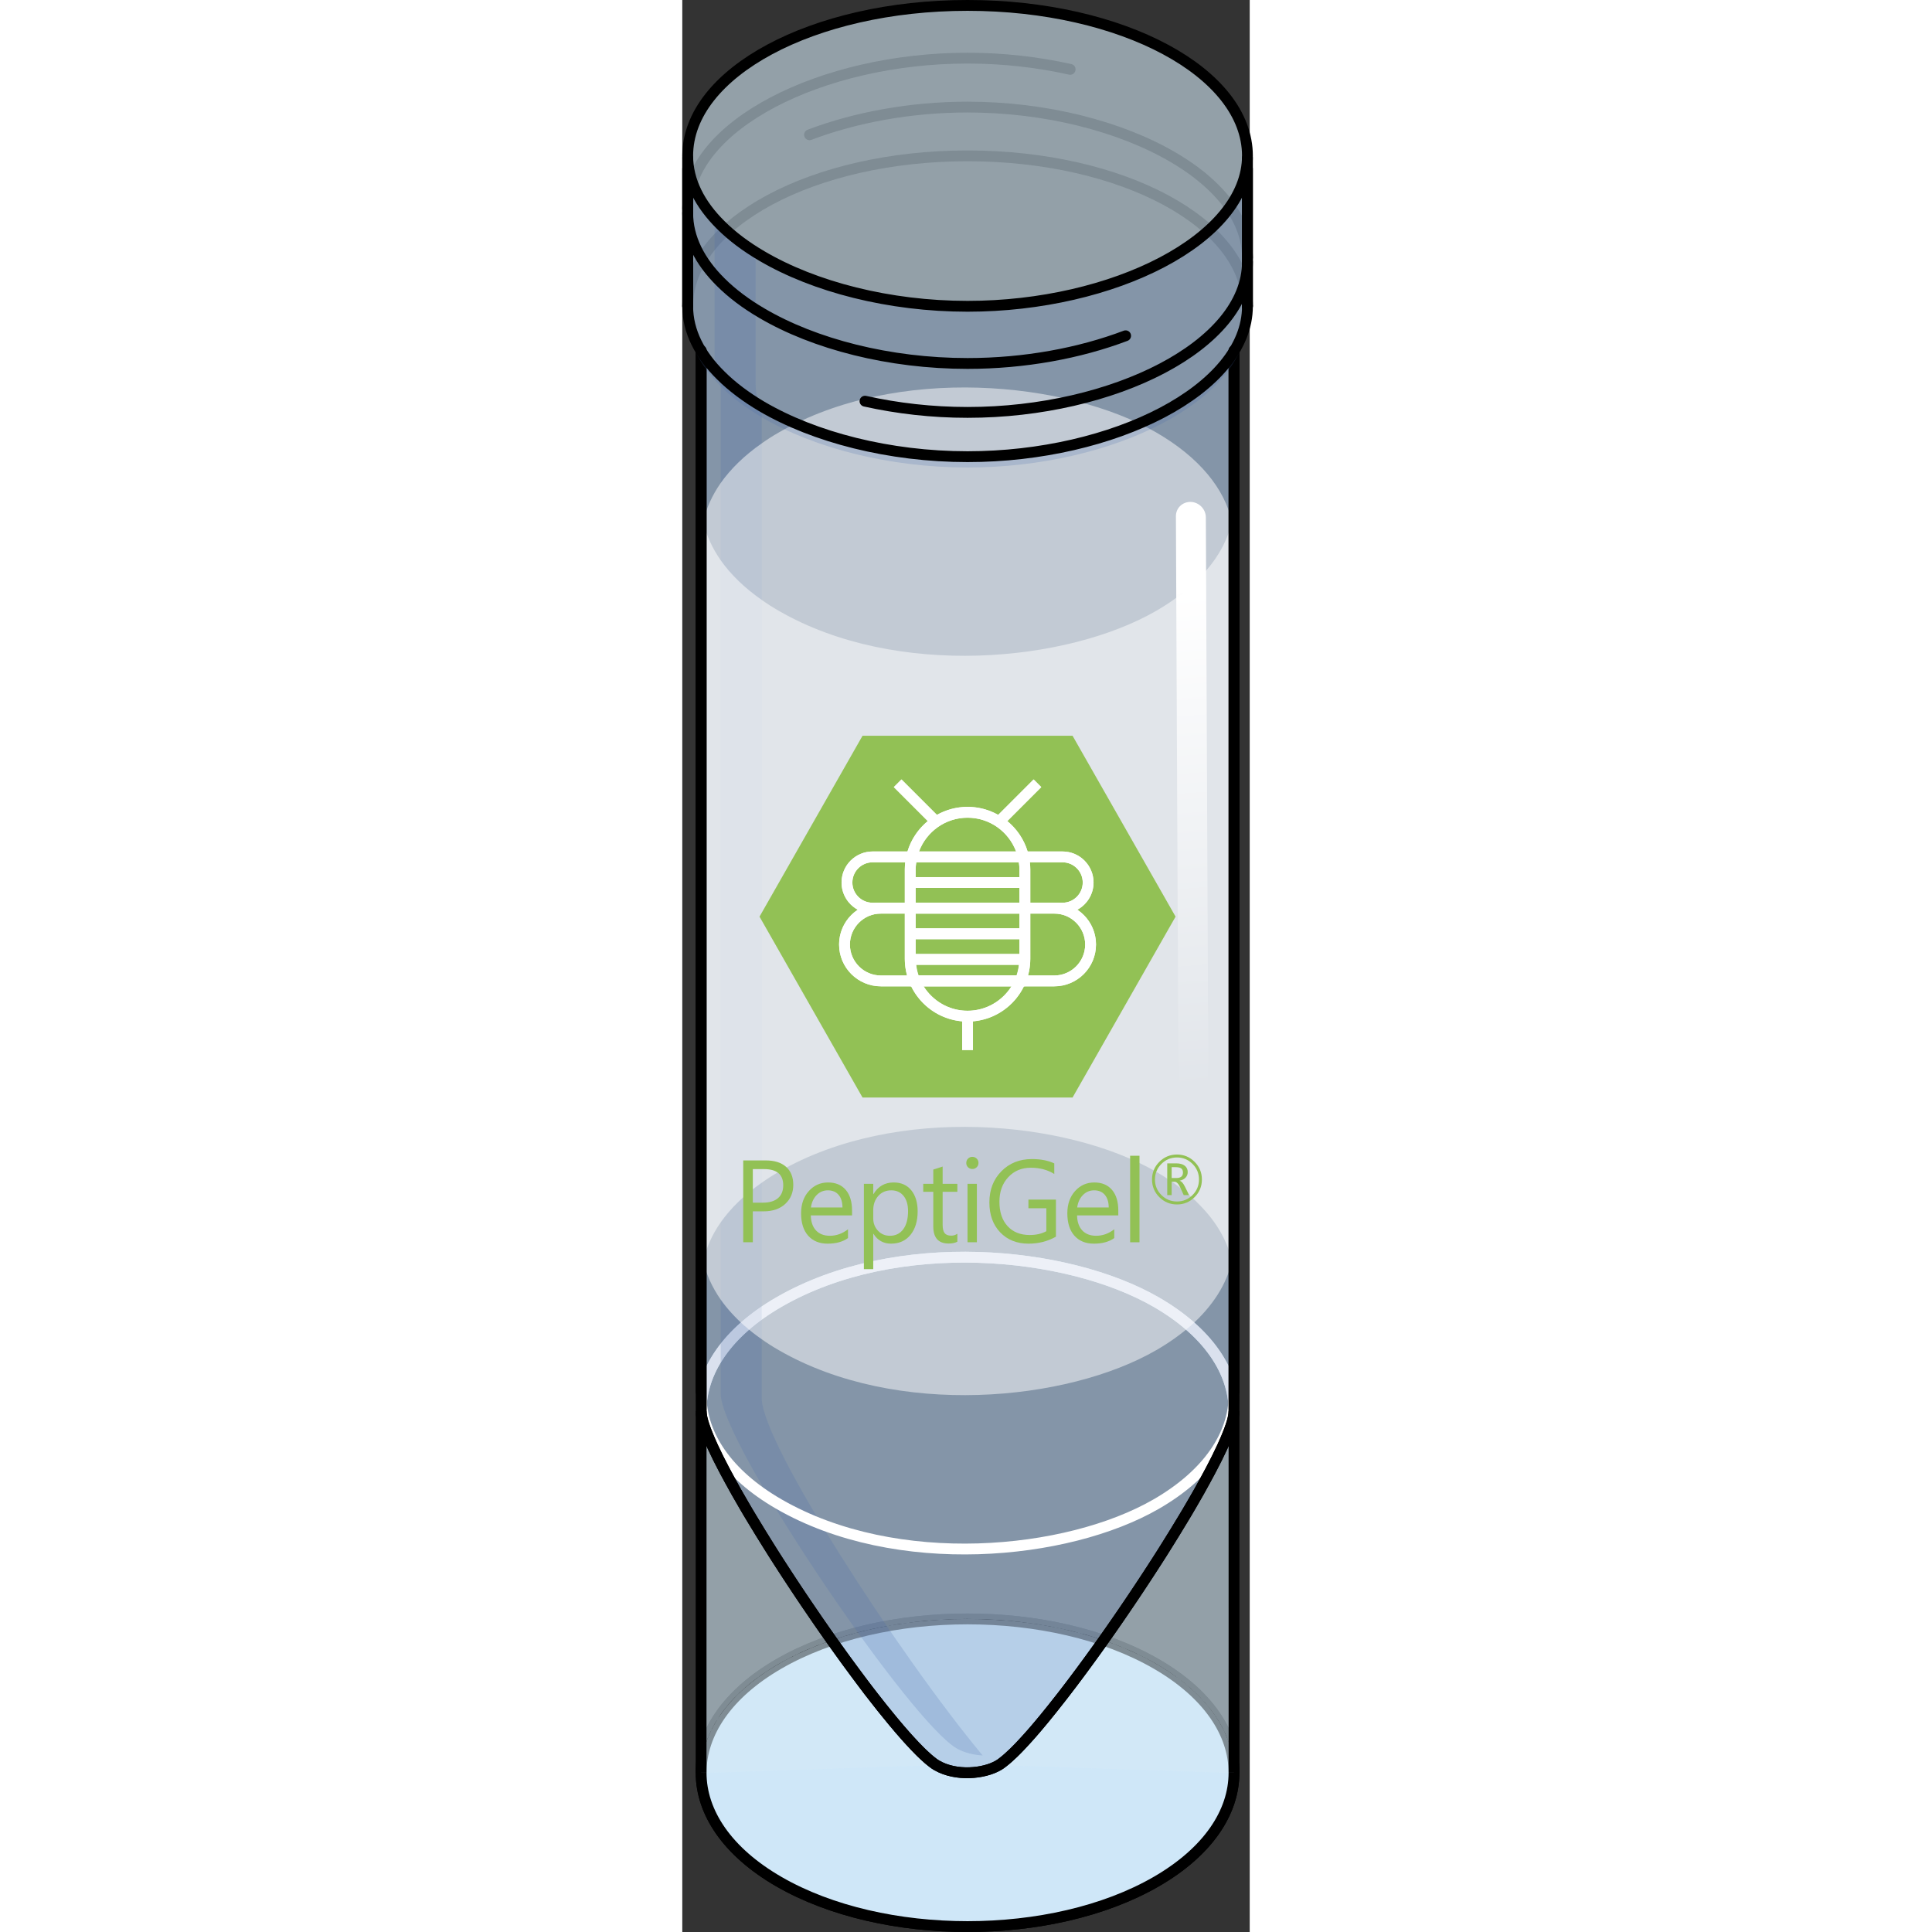
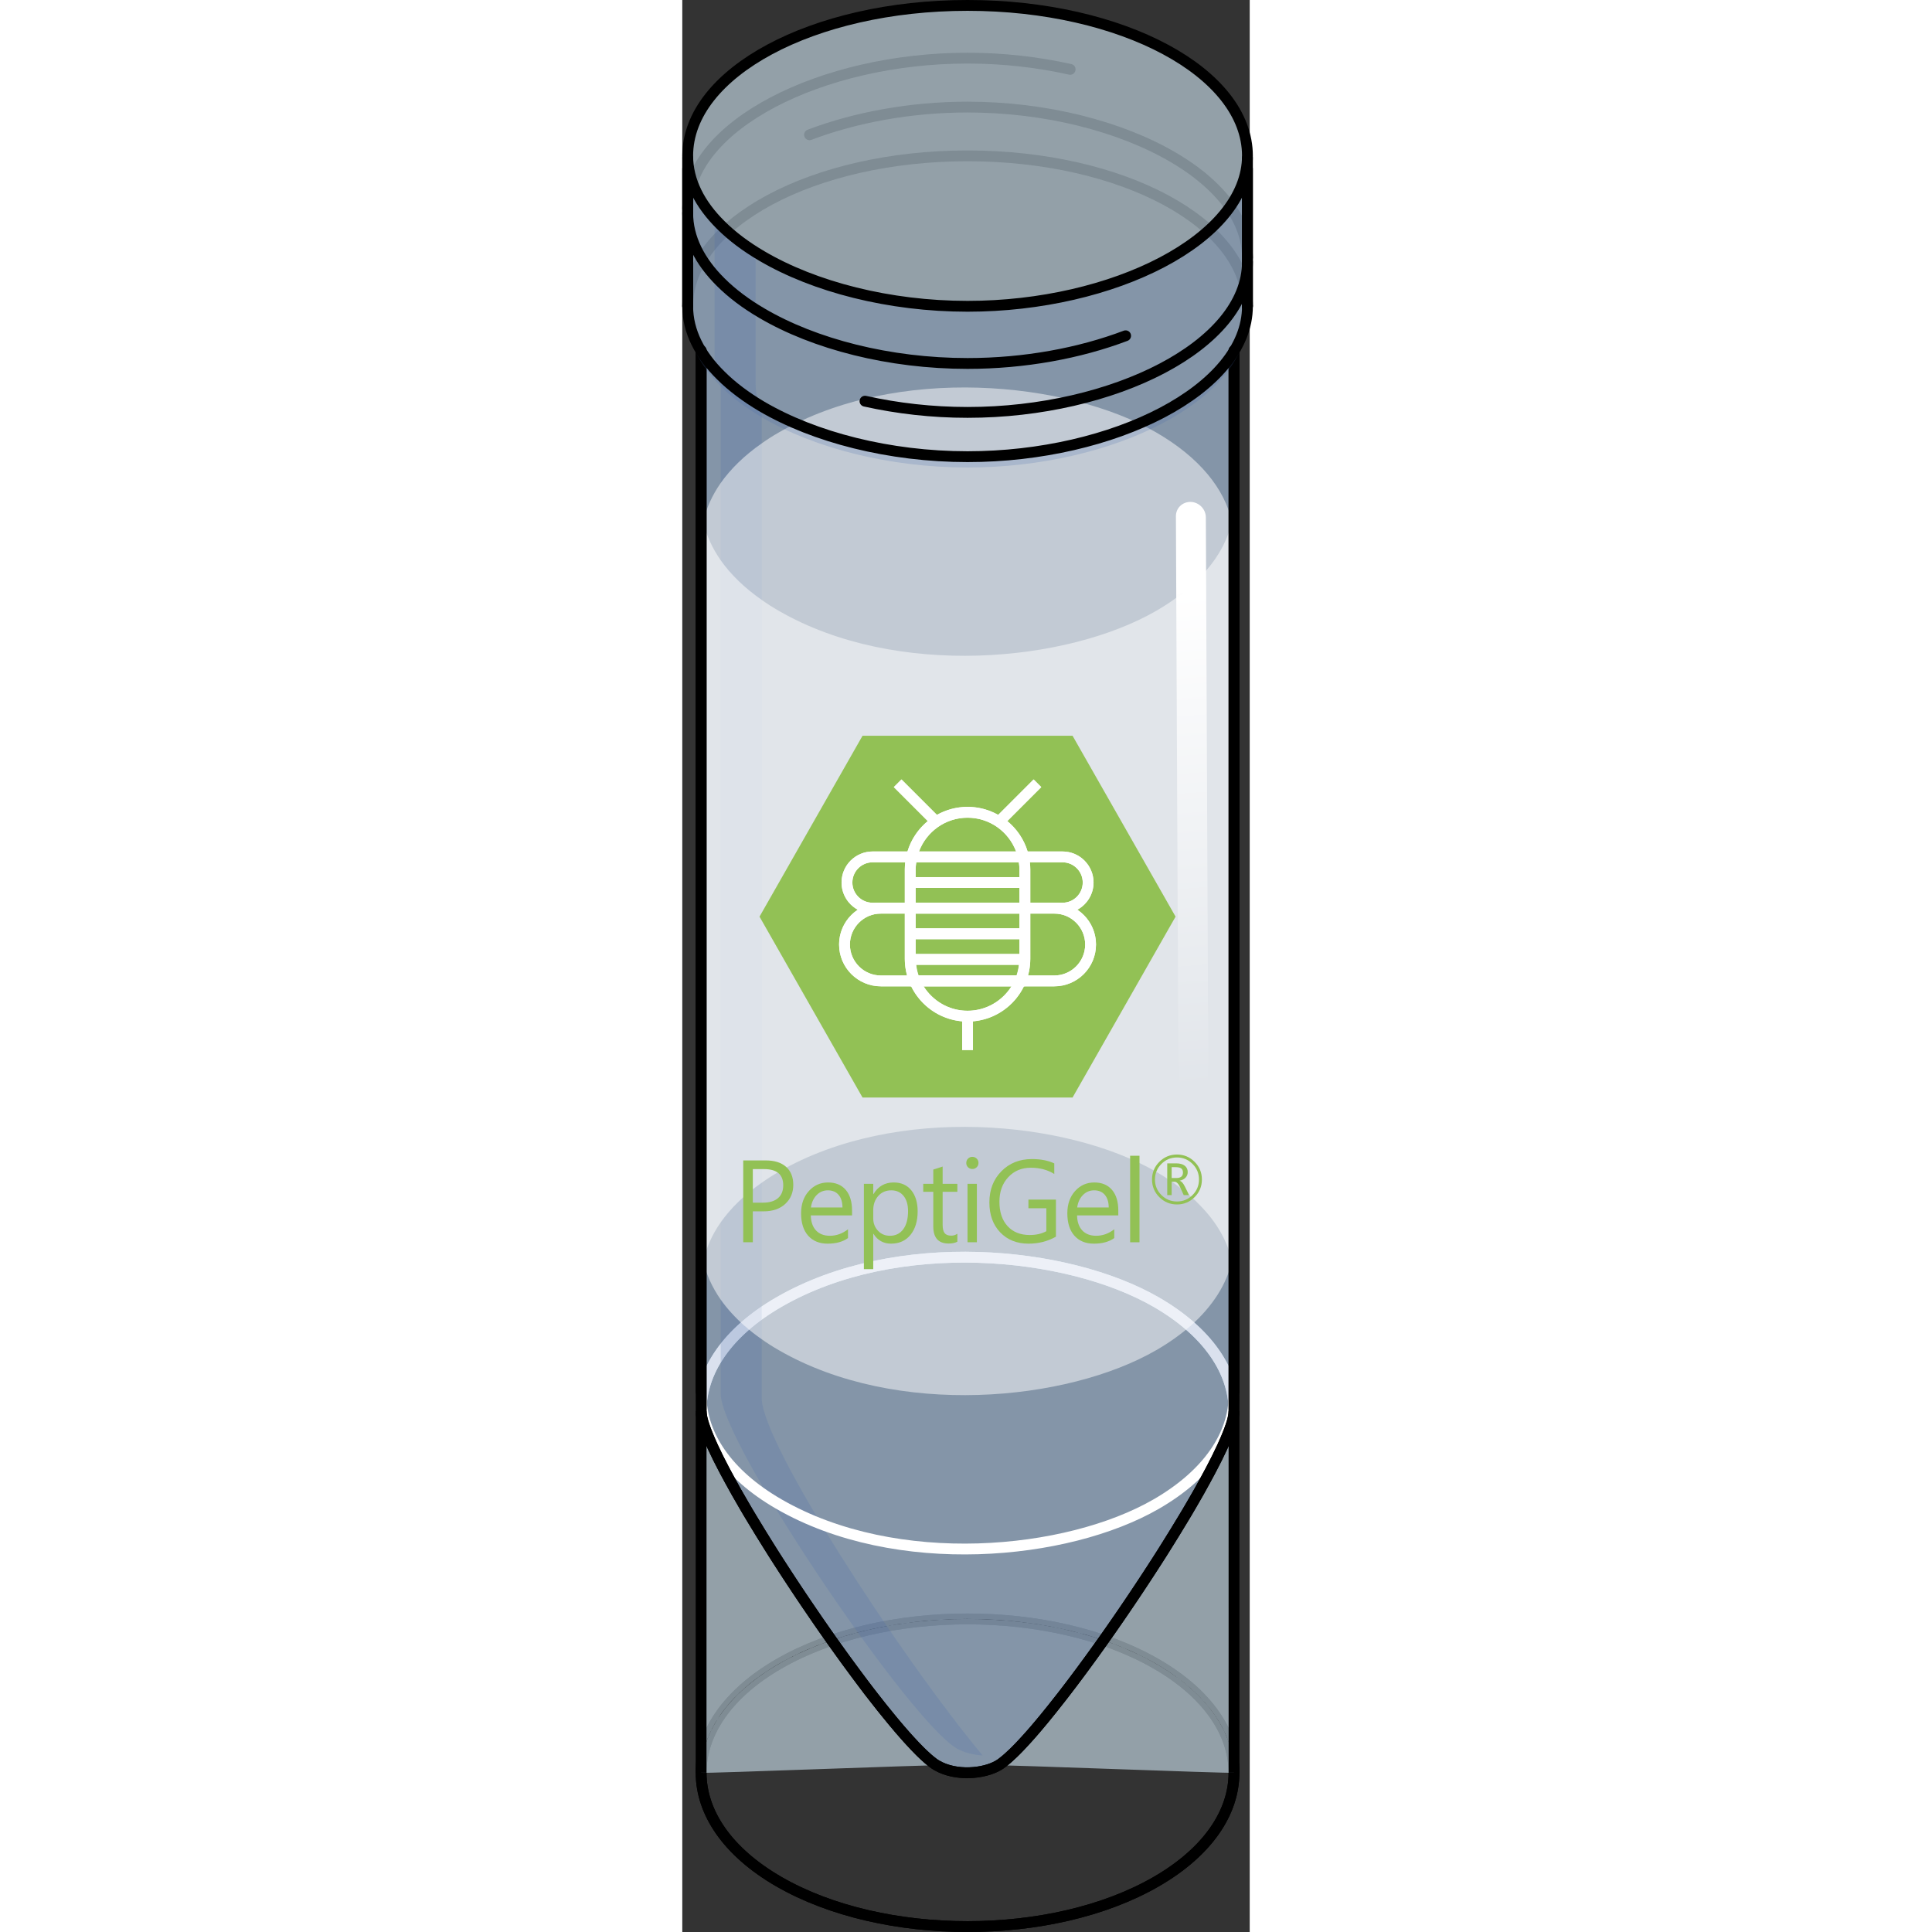
<svg xmlns="http://www.w3.org/2000/svg" version="1.1" id="Camada_1" width="800px" height="800px" viewBox="0 0 52.41 178.447" enable-background="new 0 0 52.41 178.447" xml:space="preserve">
  <rect x="0" y="0" width="52.41" height="178.447" fill="#333333" stroke="none" />
  <g>
    <path fill="none" stroke="#000000" stroke-linecap="round" stroke-linejoin="round" stroke-miterlimit="10" d="M11.752,12.448   c4.253-1.611,9.342-2.558,14.598-2.558c7.23,0,14.15,1.79,19.01,4.65c1.47,0.86,2.75,1.82,3.79,2.86c1.93,1.91,3.05,4.08,3.05,6.39   " />
    <path fill="none" stroke="#000000" stroke-linecap="round" stroke-linejoin="round" stroke-miterlimit="10" d="M0.5,19.27   c0-7.68,12.38-13.9,25.85-13.9c3.276,0,6.489,0.368,9.475,1.036" />
    <path fill="none" stroke="#000000" stroke-miterlimit="10" d="M0.5,28.285c0-7.67,11.57-13.89,25.85-13.89   c14.28,0,25.85,6.22,25.85,13.89" />
    <g>
      <path fill="none" stroke="#FFFFFF" stroke-linecap="round" stroke-linejoin="round" stroke-miterlimit="10" d="M1.736,130.328    c0-3.647,2.396-7.293,7.187-10.06c10.862-6.27,26.629-4.748,34.852,0c4.792,2.767,7.187,6.413,7.188,10.06" />
      <g>
        <path fill="none" stroke="#000000" stroke-miterlimit="10" d="M43.772,173.797c-9.583,5.533-25.263,5.533-34.848,0     c-9.58-5.53-9.58-14.586,0-20.118c9.584-5.532,25.265-5.532,34.848,0C53.354,159.211,53.354,168.267,43.772,173.797z" />
-         <path fill="#CFE7F8" d="M50.953,163.74c0,3.65-2.39,7.3-7.18,10.06c-9.58,5.53-25.26,5.53-34.85,0     c-4.79-2.76-7.19-6.41-7.19-10.06c0-3.65,2.4-7.3,7.19-10.06c9.59-5.53,25.27-5.53,34.85,0     C48.563,156.44,50.953,160.09,50.953,163.74z" />
        <path fill="none" stroke="#000000" stroke-miterlimit="10" d="M43.772,173.797c-9.583,5.533-25.263,5.533-34.848,0     c-9.58-5.53-9.58-14.586,0-20.118c9.584-5.532,25.265-5.532,34.848,0C53.354,159.211,53.354,168.267,43.772,173.797z" />
        <path opacity="0.6" fill="#D4EAF6" d="M52.2,27.64c0,1.54-0.41,3.09-1.24,4.57v98.12c0,4.35,0,33.41,0,33.41h-0.01     c0-0.2-0.01-0.4-0.02-0.6c0-0.02-0.01-0.05-0.01-0.08c-0.01-0.17-0.03-0.34-0.06-0.51c-0.01-0.13-0.04-0.25-0.06-0.38     c-0.01-0.07-0.03-0.15-0.04-0.22c-0.019-0.095-0.047-0.187-0.071-0.279c-0.006-0.02-0.012-0.042-0.019-0.061     c-0.02-0.08-0.04-0.17-0.06-0.25c-0.03-0.07-0.05-0.15-0.08-0.22c-0.03-0.13-0.07-0.25-0.12-0.37c-0.05-0.16-0.12-0.32-0.18-0.47     c-0.02-0.04-0.03-0.08-0.05-0.12c-0.07-0.14-0.13-0.28-0.21-0.43c-0.02-0.05-0.04-0.1-0.07-0.15c-0.23-0.44-0.5-0.88-0.8-1.3     c-0.17-0.24-0.35-0.48-0.55-0.71c-0.18-0.23-0.38-0.45-0.6-0.68c-0.02-0.03-0.04-0.05-0.07-0.08c-0.18-0.19-0.37-0.37-0.57-0.56     c-0.05-0.05-0.1-0.1-0.15-0.14c-0.19-0.17-0.38-0.35-0.59-0.51c-0.2-0.17-0.4-0.34-0.62-0.49c-0.15-0.12-0.3-0.23-0.45-0.34     c-0.53-0.38-1.11-0.75-1.73-1.11c-0.3-0.17-0.6-0.34-0.92-0.5c-0.2-0.11-0.41-0.21-0.62-0.31c-0.19-0.1-0.38-0.19-0.58-0.28     c-0.32-0.15-0.65-0.29-0.99-0.42c-0.25-0.11-0.5-0.21-0.75-0.3c-0.33-0.13-0.66-0.25-1-0.37c-0.01,0-0.02,0-0.03-0.01     c-0.43-0.15-0.86-0.28-1.3-0.41c-0.29-0.09-0.59-0.17-0.9-0.24c-0.33-0.1-0.66-0.18-1-0.26c-0.39-0.09-0.78-0.17-1.17-0.25     c-0.38-0.08-0.76-0.15-1.14-0.21c-0.38-0.07-0.76-0.13-1.15-0.18c-0.77-0.11-1.55-0.2-2.33-0.26c-0.39-0.04-0.79-0.07-1.18-0.08     c-0.38-0.03-0.76-0.04-1.13-0.05c-0.42-0.01-0.85-0.02-1.28-0.02c-0.38,0-0.75,0.01-1.13,0.02c-0.36,0.01-0.73,0.02-1.09,0.05     c-1.12,0.05-2.24,0.15-3.34,0.31c-0.27,0.04-0.54,0.08-0.81,0.11c-0.07,0.01-0.14,0.02-0.21,0.04c-0.28,0.04-0.55,0.09-0.82,0.14     c-0.35,0.05-0.7,0.12-1.05,0.2c-0.17,0.03-0.34,0.07-0.5,0.11c-0.34,0.07-0.68,0.15-1.01,0.24c-0.04,0.01-0.07,0.02-0.11,0.03     c-0.42,0.1-0.83,0.22-1.23,0.34c-0.4,0.11-0.8,0.24-1.18,0.37c-0.02,0.01-0.03,0.01-0.03,0.01c-0.34,0.12-0.68,0.24-1.01,0.37     c-0.25,0.09-0.5,0.19-0.75,0.3c-0.16,0.06-0.32,0.12-0.47,0.19c-0.22,0.1-0.44,0.19-0.65,0.29c-0.1,0.05-0.19,0.09-0.28,0.14     c-0.27,0.12-0.53,0.25-0.79,0.39c-0.31,0.16-0.62,0.33-0.92,0.5c-0.56,0.32-1.08,0.66-1.58,1c-0.03,0.03-0.07,0.05-0.1,0.07     c-0.05,0.04-0.1,0.07-0.14,0.11c-0.07,0.05-0.14,0.1-0.2,0.14c-0.49,0.36-0.94,0.73-1.36,1.12c-0.14,0.12-0.27,0.24-0.4,0.38     c-0.21,0.2-0.41,0.4-0.6,0.61s-0.36,0.42-0.53,0.63c-0.28,0.34-0.53,0.69-0.74,1.05c-0.19,0.26-0.34,0.54-0.48,0.81     c-0.03,0.05-0.06,0.1-0.07,0.15c-0.08,0.15-0.15,0.29-0.21,0.43c-0.03,0.05-0.05,0.1-0.06,0.15c-0.02,0.02-0.02,0.03-0.02,0.05     c-0.05,0.1-0.09,0.19-0.12,0.29c-0.03,0.05-0.04,0.1-0.06,0.16c-0.03,0.06-0.05,0.13-0.06,0.19c-0.05,0.11-0.08,0.23-0.11,0.34     c-0.04,0.1-0.06,0.21-0.08,0.31c-0.02,0.05-0.03,0.1-0.04,0.15c-0.03,0.12-0.06,0.23-0.08,0.35c-0.01,0.07-0.02,0.13-0.03,0.2     c-0.02,0.06-0.03,0.12-0.03,0.18c-0.03,0.17-0.05,0.34-0.06,0.51c-0.02,0.23-0.03,0.45-0.03,0.68c0,0,0.01-29.06,0.01-33.41     v-98.1c-0.83-1.49-1.24-3.04-1.24-4.59l0-13.06c0-3.61,2.522-7.23,7.546-9.97c10.069-5.48,26.538-5.48,36.607,0     c5.034,2.74,7.546,6.36,7.546,9.98V27.64z" />
        <path opacity="0.6" fill="#D4EAF6" d="M50.953,163.74c-0.58,0.07-21.63-0.76-21.77-0.68c-1.34,0.78-3.9,1.02-5.67,0     c-0.14-0.08-21.66,0.77-21.78,0.68c0-3.65,2.4-7.3,7.19-10.06c9.59-5.53,25.27-5.53,34.85,0     C48.563,156.44,50.953,160.09,50.953,163.74z" />
        <path fill="none" stroke="#FFFFFF" stroke-linecap="round" stroke-linejoin="round" stroke-miterlimit="10" d="M1.736,130.328     c0-3.647,2.396-7.293,7.187-10.06c10.862-6.27,26.629-4.748,34.852,0c4.792,2.767,7.187,6.413,7.188,10.06" />
        <path opacity="0.2" fill="#496BAE" d="M52.2,27.65c0,1.54-0.41,3.09-1.24,4.57v98.12c0,0.08-0.01,0.17-0.02,0.27     c-0.04,0.39-0.18,0.89-0.41,1.49c-0.05,0.15-0.11,0.3-0.18,0.46c-0.51,1.27-1.33,2.9-2.35,4.73c-0.09,0.17-0.18,0.34-0.28,0.51     c-0.19,0.33-0.38,0.66-0.57,0.99c-0.17,0.29-0.34,0.58-0.51,0.88c-0.74,1.23-1.53,2.52-2.36,3.84c-0.28,0.43-0.56,0.88-0.85,1.32     c-0.29,0.44-0.58,0.89-0.87,1.33c-1.19,1.81-2.43,3.62-3.65,5.35c-1.229,1.73-2.45,3.39-3.6,4.88c-0.17,0.22-0.34,0.44-0.51,0.65     c-0.91,1.16-1.77,2.22-2.55,3.11c-0.46,0.52-0.89,0.99-1.29,1.4c-0.54,0.54-1.01,0.97-1.41,1.27c-0.11,0.09-0.23,0.17-0.37,0.25     c-1.33,0.78-3.9,1.02-5.66,0h-0.01c-0.14-0.08-0.25-0.16-0.37-0.25c-0.24-0.18-0.51-0.41-0.8-0.68     c-0.26-0.24-0.55-0.52-0.84-0.84c-1.2-1.25-2.67-3.03-4.27-5.1c-0.26-0.35-0.53-0.71-0.81-1.08c-0.86-1.14-1.74-2.36-2.63-3.61     c-0.74-1.05-1.48-2.12-2.21-3.2c-0.19-0.27-0.37-0.54-0.55-0.81c-0.3-0.45-0.59-0.89-0.89-1.34c-0.29-0.44-0.58-0.89-0.87-1.33     s-0.57-0.89-0.85-1.32c-0.83-1.32-1.62-2.61-2.36-3.84c-0.17-0.3-0.34-0.59-0.51-0.88c-0.19-0.33-0.38-0.66-0.57-0.99     c-0.1-0.17-0.19-0.34-0.28-0.51c-1.02-1.83-1.84-3.46-2.35-4.73c-0.07-0.16-0.13-0.31-0.18-0.46c-0.23-0.6-0.37-1.1-0.41-1.49     c-0.01-0.1-0.02-0.19-0.02-0.27v-98.1C0.91,30.75,0.5,29.2,0.5,27.65l0-13.06v-0.1c0.095,7.63,12.44,13.8,25.85,13.8     c13.41,0,25.744-6.16,25.85-13.79v0.1V27.65z" />
        <path opacity="0.2" fill="#496BAE" d="M27.74,162.14c-0.85-0.05-1.7-0.25-2.41-0.66c-0.14-0.08-0.26-0.17-0.37-0.25     C20,157.55,3.55,133.1,3.55,128.74V35.446l-0.57-1.87v-13.21c1.04,1.04,2.32,2,3.79,2.86v12.051c0,1.075,0.193,1.919,0.57,2.925     l0,0.222v90.746C7.34,133.27,20.01,152.85,27.74,162.14z" />
        <g>
          <g>
            <g>
              <path opacity="0.5" fill="#FFFFFF" d="M50.96,50v68.29c0-0.61-0.07-1.21-0.2-1.81c-0.39-1.8-1.37-3.56-2.96-5.17        c-0.56-0.59-1.2-1.15-1.93-1.69c-0.64-0.49-1.34-0.95-2.1-1.39c-8.22-4.74-23.99-6.27-34.85,0c-0.56,0.32-1.09,0.66-1.58,1.01        c-1.61,1.12-2.87,2.36-3.79,3.66c-0.81,1.16-1.34,2.36-1.61,3.58c-0.13,0.6-0.2,1.2-0.2,1.81V50c0-0.61,0.07-1.22,0.2-1.82        c0.27-1.22,0.81-2.42,1.61-3.57c0.92-1.3,2.18-2.54,3.79-3.66c0.49-0.35,1.02-0.69,1.58-1.01c10.86-6.27,26.63-4.75,34.85,0        c4,2.31,6.33,5.22,6.99,8.24C50.89,48.78,50.96,49.39,50.96,50z" />
            </g>
          </g>
        </g>
        <linearGradient id="SVGID_1_" gradientUnits="userSpaceOnUse" x1="266.284" y1="-52.076" x2="266.284" y2="-98.694" gradientTransform="matrix(0.997 -0.072 0.114 0.995 -209.917 171.816)">
          <stop offset="0" style="stop-color:#FFFFFF;stop-opacity:0" />
          <stop offset="1" style="stop-color:#FFFFFF" />
        </linearGradient>
-         <path fill="url(#SVGID_1_)" d="M47.412,111.398c-0.049,0.002-0.102,0.004-0.155,0.002c-0.761-0.028-1.382-0.664-1.387-1.424     l-0.277-62.294c-0.003-0.759,0.609-1.342,1.377-1.324c0.762,0.03,1.382,0.664,1.388,1.425l0.275,62.293     C48.64,110.783,48.103,111.346,47.412,111.398z" />
+         <path fill="url(#SVGID_1_)" d="M47.412,111.398c-0.049,0.002-0.102,0.004-0.155,0.002c-0.761-0.028-1.382-0.664-1.387-1.424     l-0.277-62.294c-0.003-0.759,0.609-1.342,1.377-1.324c0.762,0.03,1.382,0.664,1.388,1.425l0.275,62.293     C48.64,110.783,48.103,111.346,47.412,111.398" />
        <path fill="none" stroke="#FFFFFF" stroke-linecap="round" stroke-linejoin="round" stroke-miterlimit="10" d="M1.736,128.863     c0,3.647,2.396,7.293,7.187,10.06c10.862,6.27,26.629,4.748,34.852,0c4.792-2.767,7.187-6.413,7.188-10.06" />
        <path opacity="0.5" fill="#FFFFFF" d="M50.96,46.36v68.29c0,0.61-0.07,1.22-0.2,1.83c-0.47,2.11-1.75,4.16-3.84,6.01h-0.01     c-0.9,0.78-1.94,1.53-3.14,2.22c-8.22,4.75-23.99,6.27-34.85,0c-0.56-0.32-1.09-0.66-1.58-1.01c-0.56-0.39-1.08-0.79-1.55-1.21     H5.78c-0.89-0.79-1.63-1.6-2.23-2.45c-0.8-1.15-1.34-2.35-1.61-3.56c-0.13-0.61-0.2-1.22-0.2-1.83V46.36     c0,0.61,0.07,1.22,0.2,1.82c0.27,1.22,0.81,2.42,1.61,3.57c0.92,1.3,2.18,2.54,3.79,3.66c0.49,0.35,1.02,0.69,1.58,1.01     c10.86,6.27,26.63,4.75,34.85,0c0.66-0.38,1.28-0.78,1.85-1.2c1.09-0.78,2.021-1.63,2.76-2.51c1.25-1.44,2.03-2.97,2.38-4.53     C50.89,47.58,50.96,46.97,50.96,46.36z" />
      </g>
      <line fill="#8FCCF2" stroke="#000000" stroke-miterlimit="10" x1="50.959" y1="130.328" x2="50.962" y2="163.739" />
      <line fill="#8FCCF2" stroke="#000000" stroke-miterlimit="10" x1="1.739" y1="130.328" x2="1.736" y2="163.739" />
      <path fill="none" stroke="#000000" stroke-linecap="round" stroke-linejoin="round" stroke-miterlimit="10" d="M1.739,32.381    v97.947c0,4.354,16.452,28.803,21.405,32.484c0.113,0.088,0.234,0.173,0.372,0.252c1.766,1.02,4.33,0.772,5.667,0    c0.138-0.079,0.259-0.164,0.372-0.252c4.954-3.681,21.405-28.13,21.405-32.484V32.38" />
      <path fill="none" stroke="#000000" stroke-linecap="round" stroke-linejoin="round" stroke-miterlimit="10" d="M50.96,32.38v13.98    V50v64.65v3.64v10.57v1.47c0,0.08-0.01,0.17-0.02,0.27c-0.04,0.39-0.18,0.89-0.41,1.49c-0.05,0.15-0.11,0.3-0.18,0.46    c-0.51,1.27-1.33,2.9-2.35,4.73c-0.09,0.17-0.18,0.34-0.28,0.51c-0.19,0.33-0.38,0.66-0.57,0.99c-0.17,0.29-0.34,0.58-0.51,0.88    c-0.74,1.23-1.53,2.52-2.36,3.84c-0.28,0.43-0.56,0.88-0.85,1.32c-0.29,0.44-0.58,0.89-0.87,1.33c-1.19,1.81-2.43,3.62-3.65,5.35    c-1.23,1.73-2.45,3.39-3.6,4.88c-0.17,0.22-0.34,0.44-0.51,0.65c-0.91,1.16-1.77,2.22-2.55,3.11c-0.46,0.52-0.9,0.99-1.29,1.4    c-0.54,0.54-1.01,0.97-1.41,1.27c-0.11,0.09-0.23,0.17-0.37,0.25c-1.33,0.78-3.9,1.02-5.66,0h-0.01    c-0.14-0.08-0.25-0.16-0.37-0.25c-0.24-0.18-0.51-0.41-0.8-0.68c-0.26-0.24-0.54-0.52-0.84-0.84c-1.2-1.25-2.67-3.03-4.27-5.1    c-0.26-0.35-0.53-0.71-0.81-1.08c-0.86-1.14-1.74-2.36-2.63-3.61c-0.74-1.05-1.48-2.12-2.21-3.2c-0.19-0.27-0.37-0.54-0.55-0.81    c-0.3-0.45-0.59-0.89-0.89-1.34c-0.29-0.44-0.58-0.89-0.87-1.33s-0.57-0.89-0.85-1.32c-0.83-1.32-1.62-2.61-2.36-3.84    c-0.17-0.3-0.34-0.59-0.51-0.88c-0.19-0.33-0.38-0.66-0.57-0.99c-0.1-0.17-0.19-0.34-0.28-0.51c-1.02-1.83-1.84-3.46-2.35-4.73    c-0.07-0.16-0.13-0.31-0.18-0.46c-0.23-0.6-0.37-1.1-0.41-1.49c-0.01-0.1-0.02-0.19-0.02-0.27v-1.47v-10.57v-3.64V50v-3.64V32.38" />
      <path fill="#8FCCF2" stroke="#000000" stroke-miterlimit="10" d="M54.41,138.098" />
    </g>
    <g>
      <polygon fill="#92C155" points="16.649,101.372 7.134,84.665 16.649,67.957 36.047,67.957 45.562,84.665 36.047,101.372   " />
      <path fill="#FFFFFF" d="M36.477,84.023c0.894-0.486,1.509-1.422,1.509-2.51c0-1.581-1.286-2.867-2.867-2.867h-3.225    c-0.337-1.113-0.999-2.086-1.877-2.806l3.14-3.14l-0.707-0.707l-3.274,3.274c-0.837-0.47-1.801-0.742-2.828-0.742    c-1.027,0-1.991,0.271-2.828,0.742l-3.274-3.274l-0.707,0.707l3.14,3.14c-0.878,0.72-1.54,1.693-1.877,2.806h-3.225    c-1.581,0-2.867,1.286-2.867,2.867c0,1.087,0.615,2.024,1.509,2.51c-1.044,0.692-1.736,1.874-1.736,3.218    c0,2.128,1.732,3.86,3.86,3.86h2.709h0.094c0.874,1.783,2.632,3.053,4.702,3.232v2.65h1v-2.65    c2.071-0.178,3.829-1.449,4.702-3.232h0.094h2.709c2.129,0,3.86-1.731,3.86-3.86C38.213,85.897,37.522,84.714,36.477,84.023z     M35.12,79.646c1.029,0,1.867,0.837,1.867,1.867c0,1.03-0.838,1.867-1.867,1.867h-0.767h-2.209v-3.059    c0-0.229-0.017-0.453-0.043-0.675H35.12z M31.144,88.114h-9.591v-1.367h9.591V88.114z M31.144,85.747h-9.591V84.38h9.591V85.747z     M21.553,83.38v-1.367h9.591v1.367H21.553z M31.144,80.322v0.691h-9.591v-0.691c0-0.231,0.036-0.453,0.068-0.675h9.455    C31.108,79.869,31.144,80.091,31.144,80.322z M21.609,89.114h9.48c-0.04,0.342-0.112,0.671-0.22,0.987h-9.039    C21.721,89.785,21.648,89.456,21.609,89.114z M26.348,75.526c2.053,0,3.795,1.303,4.477,3.12h-8.954    C22.554,76.829,24.296,75.526,26.348,75.526z M17.577,83.38c-1.029,0-1.867-0.837-1.867-1.867c0-1.029,0.837-1.867,1.867-1.867    h3.019c-0.026,0.222-0.043,0.447-0.043,0.675v3.059h-2.209H17.577z M15.483,87.241c0-1.577,1.283-2.86,2.86-2.86h2.209v4.182    c0,0.534,0.078,1.048,0.214,1.539h-2.423C16.767,90.101,15.483,88.818,15.483,87.241z M26.348,93.357    c-1.71,0-3.202-0.906-4.052-2.257H30.4C29.551,92.451,28.058,93.357,26.348,93.357z M34.353,90.101H31.93    c0.136-0.491,0.214-1.006,0.214-1.539V84.38h2.209c1.577,0,2.86,1.283,2.86,2.86S35.93,90.101,34.353,90.101z" />
      <g>
        <path fill="none" stroke="#FFFFFF" stroke-miterlimit="10" d="M26.348,93.858L26.348,93.858c-2.925,0-5.295-2.371-5.295-5.295     v-8.241c0-2.925,2.371-5.295,5.295-5.295h0c2.925,0,5.295,2.371,5.295,5.295v8.241C31.644,91.487,29.273,93.858,26.348,93.858z" />
        <path fill="none" stroke="#FFFFFF" stroke-miterlimit="10" d="M15.21,81.513L15.21,81.513c0-1.307,1.06-2.367,2.367-2.367H35.12     c1.307,0,2.367,1.06,2.367,2.367l0,0c0,1.307-1.06,2.367-2.367,2.367H17.577C16.269,83.88,15.21,82.821,15.21,81.513z" />
        <path fill="none" stroke="#FFFFFF" stroke-miterlimit="10" d="M14.983,87.241L14.983,87.241c0-1.856,1.504-3.36,3.36-3.36h16.009     c1.856,0,3.36,1.504,3.36,3.36v0c0,1.856-1.504,3.36-3.36,3.36H18.344C16.488,90.601,14.983,89.097,14.983,87.241z" />
        <line fill="none" stroke="#FFFFFF" stroke-miterlimit="10" x1="21.053" y1="81.513" x2="31.644" y2="81.513" />
        <line fill="none" stroke="#FFFFFF" stroke-miterlimit="10" x1="21.053" y1="83.88" x2="31.644" y2="83.88" />
        <line fill="none" stroke="#FFFFFF" stroke-miterlimit="10" x1="21.053" y1="86.247" x2="31.644" y2="86.247" />
        <line fill="none" stroke="#FFFFFF" stroke-miterlimit="10" x1="21.053" y1="88.614" x2="31.644" y2="88.614" />
        <line fill="none" stroke="#FFFFFF" stroke-miterlimit="10" x1="21.053" y1="90.601" x2="31.644" y2="90.601" />
        <line fill="none" stroke="#FFFFFF" stroke-miterlimit="10" x1="23.441" y1="75.896" x2="19.892" y2="72.347" />
        <line fill="none" stroke="#FFFFFF" stroke-miterlimit="10" x1="29.256" y1="75.896" x2="32.804" y2="72.347" />
        <line fill="none" stroke="#FFFFFF" stroke-miterlimit="10" x1="26.348" y1="93.858" x2="26.348" y2="96.982" />
      </g>
    </g>
    <g>
      <g>
        <path fill="#92C155" d="M6.515,111.884v2.857H5.629v-7.56h2.077c0.808,0,1.435,0.197,1.879,0.591s0.667,0.949,0.667,1.666     s-0.247,1.304-0.741,1.761c-0.493,0.456-1.16,0.685-2,0.685H6.515z M6.515,107.983v3.1h0.928c0.611,0,1.078-0.14,1.399-0.419     s0.482-0.674,0.482-1.184c0-0.998-0.591-1.497-1.771-1.497H6.515z" />
        <path fill="#92C155" d="M15.681,112.259h-3.811c0.014,0.601,0.176,1.064,0.484,1.392c0.31,0.326,0.735,0.49,1.276,0.49     c0.607,0,1.166-0.2,1.676-0.602v0.813c-0.475,0.344-1.102,0.517-1.882,0.517c-0.763,0-1.361-0.245-1.797-0.735     c-0.437-0.49-0.654-1.181-0.654-2.069c0-0.84,0.238-1.524,0.715-2.054c0.476-0.528,1.067-0.793,1.773-0.793     s1.253,0.229,1.64,0.686s0.579,1.091,0.579,1.902V112.259z M14.796,111.525c-0.004-0.499-0.124-0.887-0.361-1.165     c-0.237-0.277-0.566-0.416-0.988-0.416c-0.408,0-0.754,0.146-1.039,0.438c-0.284,0.292-0.46,0.673-0.526,1.144H14.796z" />
        <path fill="#92C155" d="M17.659,113.961h-0.021v3.263h-0.864v-7.88h0.864v0.948h0.021c0.425-0.717,1.047-1.075,1.866-1.075     c0.695,0,1.238,0.242,1.629,0.725c0.39,0.483,0.585,1.131,0.585,1.942c0,0.903-0.22,1.627-0.659,2.17s-1.04,0.814-1.803,0.814     C18.578,114.868,18.039,114.565,17.659,113.961z M17.637,111.784v0.754c0,0.446,0.146,0.824,0.436,1.136     c0.289,0.311,0.657,0.467,1.104,0.467c0.524,0,0.935-0.2,1.231-0.602c0.297-0.4,0.445-0.957,0.445-1.671     c0-0.601-0.139-1.071-0.416-1.412c-0.278-0.341-0.654-0.512-1.129-0.512c-0.502,0-0.906,0.175-1.212,0.524     S17.637,111.257,17.637,111.784z" />
        <path fill="#92C155" d="M25.408,114.688c-0.204,0.112-0.473,0.169-0.807,0.169c-0.945,0-1.418-0.527-1.418-1.582v-3.194h-0.928     v-0.737h0.928v-1.318l0.864-0.279v1.598h1.36v0.737h-1.36v3.042c0,0.362,0.062,0.62,0.185,0.774     c0.123,0.155,0.327,0.232,0.611,0.232c0.219,0,0.406-0.06,0.564-0.18V114.688z" />
        <path fill="#92C155" d="M26.789,107.973c-0.154,0-0.286-0.053-0.395-0.158c-0.109-0.105-0.164-0.238-0.164-0.4     s0.055-0.296,0.164-0.403c0.108-0.107,0.24-0.161,0.395-0.161c0.158,0,0.293,0.054,0.403,0.161     c0.111,0.107,0.166,0.241,0.166,0.403c0,0.154-0.055,0.286-0.166,0.396C27.082,107.918,26.947,107.973,26.789,107.973z      M27.21,114.741h-0.864v-5.397h0.864V114.741z" />
        <path fill="#92C155" d="M34.511,114.225c-0.759,0.429-1.603,0.644-2.53,0.644c-1.078,0-1.951-0.349-2.617-1.044     c-0.666-0.696-0.999-1.617-0.999-2.763c0-1.17,0.37-2.13,1.11-2.881c0.739-0.75,1.677-1.125,2.812-1.125     c0.822,0,1.514,0.134,2.072,0.4v0.98c-0.611-0.387-1.336-0.58-2.172-0.58c-0.847,0-1.541,0.292-2.082,0.875     c-0.542,0.584-0.813,1.339-0.813,2.268c0,0.955,0.252,1.707,0.754,2.253c0.503,0.547,1.185,0.819,2.046,0.819     c0.59,0,1.102-0.117,1.533-0.353V111.6h-1.654v-0.802h2.54V114.225z" />
        <path fill="#92C155" d="M40.273,112.259h-3.811c0.014,0.601,0.176,1.064,0.484,1.392c0.31,0.326,0.735,0.49,1.276,0.49     c0.607,0,1.166-0.2,1.676-0.602v0.813c-0.475,0.344-1.102,0.517-1.882,0.517c-0.763,0-1.361-0.245-1.797-0.735     c-0.437-0.49-0.654-1.181-0.654-2.069c0-0.84,0.238-1.524,0.715-2.054c0.476-0.528,1.067-0.793,1.773-0.793     s1.253,0.229,1.64,0.686s0.579,1.091,0.579,1.902V112.259z M39.388,111.525c-0.004-0.499-0.124-0.887-0.361-1.165     c-0.237-0.277-0.566-0.416-0.988-0.416c-0.408,0-0.754,0.146-1.039,0.438c-0.284,0.292-0.46,0.673-0.526,1.144H39.388z" />
        <path fill="#92C155" d="M42.229,114.741h-0.864v-7.991h0.864V114.741z" />
        <path fill="#92C155" d="M45.692,111.248c-0.637,0-1.181-0.225-1.63-0.675c-0.45-0.449-0.675-0.993-0.675-1.63     c0-0.638,0.225-1.181,0.675-1.631c0.449-0.449,0.993-0.675,1.63-0.675c0.635,0,1.178,0.226,1.627,0.675     c0.45,0.45,0.675,0.993,0.675,1.631c0,0.637-0.225,1.181-0.675,1.63C46.87,111.023,46.327,111.248,45.692,111.248z      M45.692,106.908c-0.562,0-1.041,0.199-1.438,0.597s-0.596,0.877-0.596,1.438c0,0.561,0.198,1.04,0.596,1.437     s0.877,0.595,1.438,0.595s1.04-0.198,1.437-0.595s0.595-0.876,0.595-1.437c0-0.562-0.198-1.041-0.595-1.438     S46.253,106.908,45.692,106.908z M46.811,110.385h-0.498l-0.32-0.704c-0.161-0.353-0.336-0.528-0.522-0.528h-0.27v1.232h-0.409     v-2.933h0.823c0.343,0,0.606,0.072,0.792,0.216s0.277,0.338,0.277,0.584c0,0.2-0.064,0.371-0.194,0.513     c-0.131,0.142-0.313,0.236-0.546,0.286v0.012c0.162,0.035,0.323,0.216,0.482,0.541L46.811,110.385z M45.201,107.803v1.002h0.439     c0.403,0,0.604-0.168,0.604-0.504c0-0.181-0.054-0.309-0.162-0.384c-0.109-0.076-0.281-0.114-0.517-0.114H45.201z" />
      </g>
    </g>
    <path fill="none" stroke="#000000" stroke-miterlimit="10" d="M52.2,14.39c0,7.68-12.38,13.9-25.85,13.9   c-7.23,0-14.15-1.79-19.01-4.65c-1.47-0.86-2.75-1.82-3.79-2.86C1.62,18.87,0.5,16.7,0.5,14.39C0.5,6.72,12.07,0.5,26.35,0.5   C40.63,0.5,52.2,6.72,52.2,14.39z" />
    <polyline fill="none" stroke="#000000" stroke-linecap="round" stroke-linejoin="round" stroke-miterlimit="10" points="0.5,14.58    0.5,15.58 0.5,28.29  " />
    <polyline fill="none" stroke="#000000" stroke-linecap="round" stroke-linejoin="round" stroke-miterlimit="10" points="   52.2,28.29 52.2,15.59 52.2,14.59  " />
    <path opacity="0.2" fill="#496BAE" d="M52.2,28.29v1c0,7.67-12.38,13.89-25.85,13.89c-7.23,0-14.15-1.79-19.01-4.64   c-1.47-0.87-2.75-1.83-3.79-2.87c-1.93-1.9-3.05-4.07-3.05-6.38v-1c0,2.31,1.12,4.48,3.05,6.38c1.04,1.04,2.32,2,3.79,2.87   c4.86,2.85,11.78,4.64,19.01,4.64C39.82,42.18,52.2,35.96,52.2,28.29z" />
    <path fill="none" stroke="#000000" stroke-linecap="round" stroke-linejoin="round" stroke-miterlimit="10" d="M0.5,28.29   c0,2.31,1.12,4.48,3.05,6.38c1.04,1.04,2.32,2,3.79,2.87c4.86,2.85,11.78,4.64,19.01,4.64c13.47,0,25.85-6.22,25.85-13.89" />
    <line fill="none" stroke="#000000" stroke-linecap="round" stroke-linejoin="round" stroke-miterlimit="10" x1="0.5" y1="28.29" x2="0.5" y2="15.58" />
    <line fill="none" stroke="#000000" stroke-linecap="round" stroke-linejoin="round" stroke-miterlimit="10" x1="52.2" y1="28.29" x2="52.2" y2="15.59" />
    <path fill="none" stroke="#000000" stroke-linecap="round" stroke-linejoin="round" stroke-miterlimit="10" d="M40.948,31.013   c-4.253,1.611-9.342,2.558-14.598,2.558c-7.23,0-14.15-1.79-19.01-4.65c-1.47-0.86-2.75-1.82-3.79-2.86   c-1.93-1.91-3.05-4.08-3.05-6.39" />
    <path fill="none" stroke="#000000" stroke-linecap="round" stroke-linejoin="round" stroke-miterlimit="10" d="M52.2,24.191   c0,7.68-12.38,13.9-25.85,13.9c-3.276,0-6.489-0.368-9.475-1.036" />
  </g>
</svg>